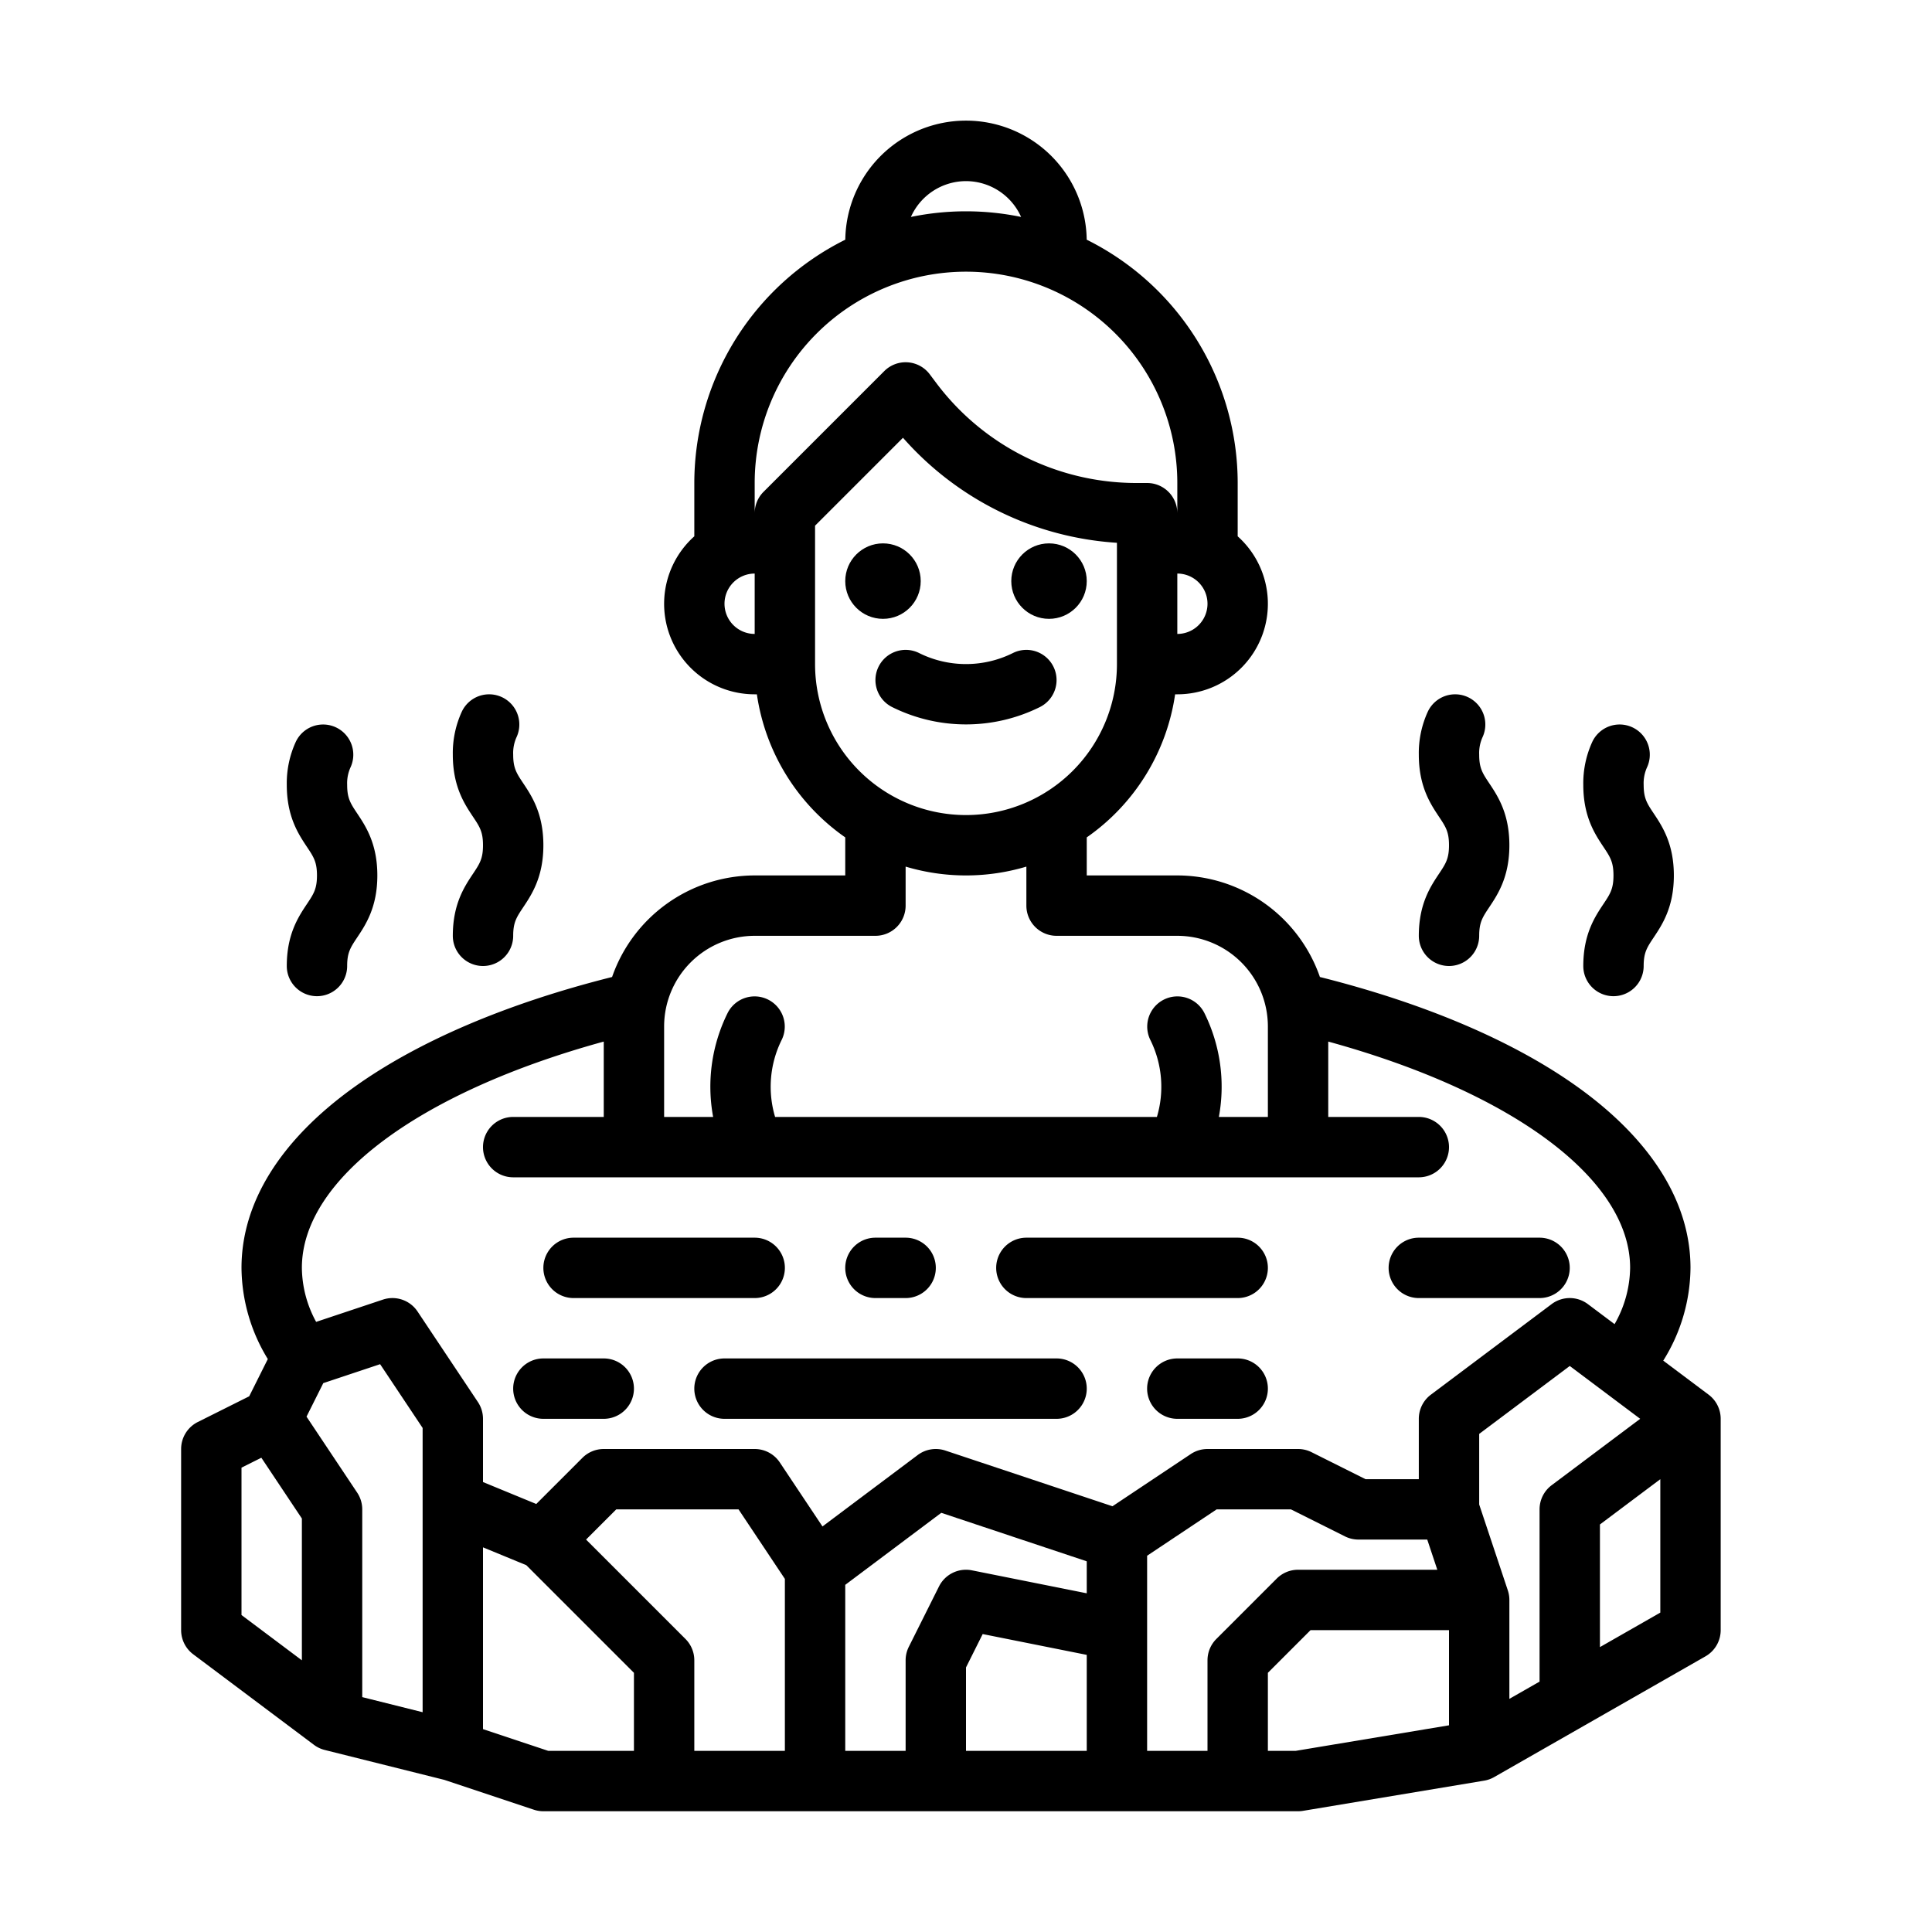
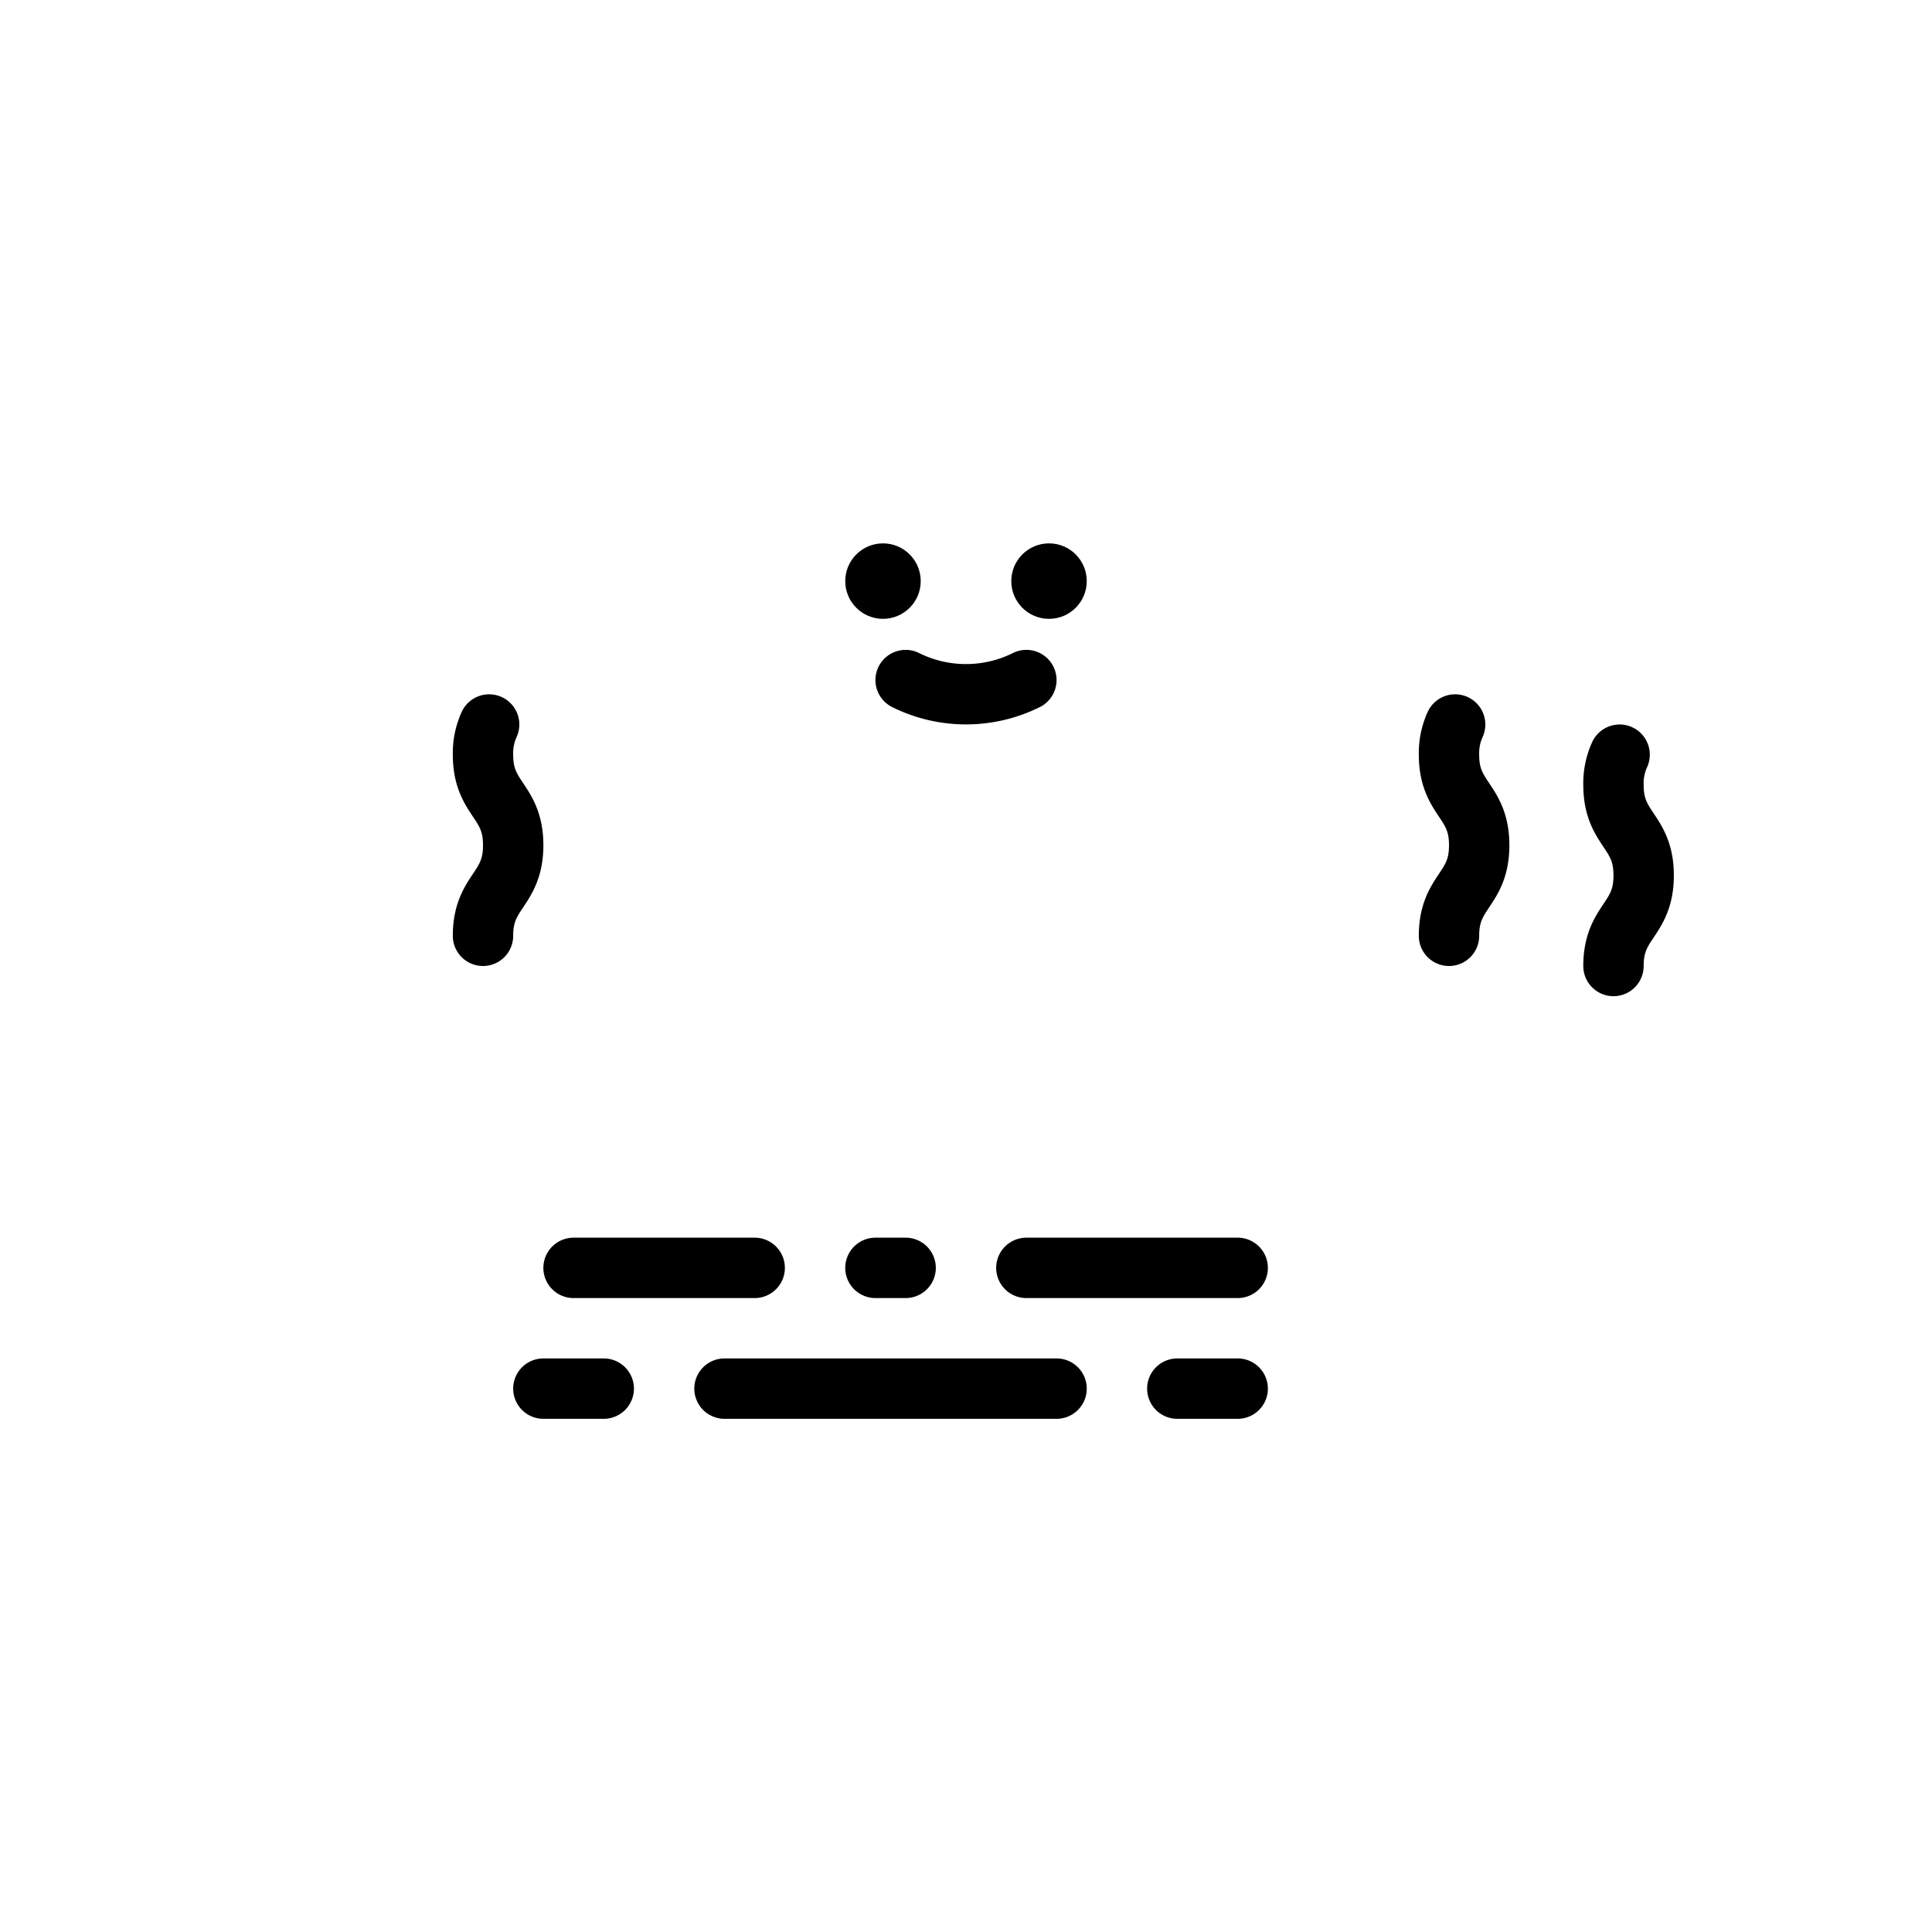
<svg xmlns="http://www.w3.org/2000/svg" viewBox="0 0 512 512" width="512" height="512">
  <g id="outline">
    <circle cx="278" cy="154" r="10" />
    <circle cx="234" cy="154" r="10" />
    <path d="M232.845,176.646a8,8,0,0,0,3.578,10.733,43.993,43.993,0,0,0,39.154,0,8,8,0,0,0-7.154-14.312,27.908,27.908,0,0,1-24.846,0A8,8,0,0,0,232.845,176.646Z" />
    <path d="M152,344h48a8,8,0,0,0,0-16H152a8,8,0,0,0,0,16Z" />
    <path d="M232,344h8a8,8,0,0,0,0-16h-8a8,8,0,0,0,0,16Z" />
    <path d="M272,344h56a8,8,0,0,0,0-16H272a8,8,0,0,0,0,16Z" />
-     <path d="M376,344h32a8,8,0,0,0,0-16H376a8,8,0,0,0,0,16Z" />
    <path d="M280,360H192a8,8,0,0,0,0,16h88a8,8,0,0,0,0-16Z" />
    <path d="M328,360H312a8,8,0,0,0,0,16h16a8,8,0,0,0,0-16Z" />
    <path d="M144,376h16a8,8,0,0,0,0-16H144a8,8,0,0,0,0,16Z" />
-     <path d="M452.8,369.6l-12.023-9.017A46.968,46.968,0,0,0,448,336c0-17.33-10.336-33.9-29.89-47.922-16.922-12.133-40.487-22.176-68.32-29.164A40.062,40.062,0,0,0,312,232H288V221.917A56.052,56.052,0,0,0,311.419,184H312a23.986,23.986,0,0,0,16-41.869V128a72.072,72.072,0,0,0-40.012-64.479,31.991,31.991,0,0,0-63.976,0A72.072,72.072,0,0,0,184,128v14.131A23.986,23.986,0,0,0,200,184h.581A56.052,56.052,0,0,0,224,221.917V232H200a40.062,40.062,0,0,0-37.791,26.915c-27.832,6.987-51.4,17.03-68.319,29.163C74.336,302.1,64,318.67,64,336a46.818,46.818,0,0,0,6.974,24.164l-4.937,9.873-13.615,6.808A8,8,0,0,0,48,384v48a8,8,0,0,0,3.2,6.4l32,24a8,8,0,0,0,2.86,1.361l31.7,7.926,23.707,7.9A8,8,0,0,0,144,480H344a8.046,8.046,0,0,0,1.315-.109l48-8a7.96,7.96,0,0,0,2.7-.97l55.958-31.975A8,8,0,0,0,456,432V376A8,8,0,0,0,452.8,369.6ZM408,400v45.643l-8,4.572V424a8.027,8.027,0,0,0-.41-2.53L392,398.7V380l24-18,18.667,14L411.2,393.6A8,8,0,0,0,408,400ZM312,168V152a8,8,0,0,1,0,16ZM256,48a16.013,16.013,0,0,1,14.6,9.491,72.247,72.247,0,0,0-29.2,0A16.013,16.013,0,0,1,256,48Zm-56,80a56,56,0,0,1,112,0v8a8,8,0,0,0-8-8h-3a66.317,66.317,0,0,1-52.8-26.4l-1.8-2.4a8,8,0,0,0-12.057-.857l-32,32A8,8,0,0,0,200,136Zm-8,32a8.009,8.009,0,0,1,8-8v16A8.009,8.009,0,0,1,192,160Zm24,16V139.313l23.3-23.3A82.523,82.523,0,0,0,296,143.845V176a40,40,0,0,1-80,0Zm-16,72h32a8,8,0,0,0,8-8V229.659a55.848,55.848,0,0,0,32,0V240a8,8,0,0,0,8,8h32a24.027,24.027,0,0,1,24,24v24H323.011a43.96,43.96,0,0,0-3.856-27.578,8,8,0,0,0-14.31,7.156A27.932,27.932,0,0,1,306.592,296H205.408a27.932,27.932,0,0,1,1.747-20.422,8,8,0,0,0-14.31-7.156A43.96,43.96,0,0,0,188.989,296H176V272A24.027,24.027,0,0,1,200,248Zm-40,28.029V296H136a8,8,0,0,0,0,16H376a8,8,0,0,0,0-16H352V276.028c48.937,13.449,80,36.5,80,59.972a30.682,30.682,0,0,1-4.121,14.91L420.8,345.6a8,8,0,0,0-9.6,0l-32,24A8,8,0,0,0,376,376v16H361.889l-14.311-7.155A7.994,7.994,0,0,0,344,384H320a8,8,0,0,0-4.438,1.344l-20.744,13.829L250.53,384.411a8,8,0,0,0-7.33,1.189l-25.235,18.926-11.309-16.964A8,8,0,0,0,200,384H160a8,8,0,0,0-5.657,2.343l-12.228,12.229L128,392.758V376a8,8,0,0,0-1.344-4.438l-16-24a8,8,0,0,0-9.186-3.151l-17.69,5.9A30.385,30.385,0,0,1,80,336C80,312.524,111.063,289.477,160,276.029Zm21.657,158.314L155.314,408l8-8h32.406L208,418.422V464H184V440A8,8,0,0,0,181.657,434.343ZM224,420l25.446-19.085L288,413.766v8.475l-30.431-6.086a8,8,0,0,0-8.724,4.267l-8,16A7.994,7.994,0,0,0,240,440v24H224Zm32,21.889,4.423-8.846L288,438.559V464H256ZM64,388.944l5.261-2.63L80,402.422V440L64,428Zm48,64.81-16-4V400a8,8,0,0,0-1.344-4.438L81.231,375.425l4.443-8.883,15.059-5.02L112,378.422Zm16,4.48V410.062l11.475,4.726L168,443.313V464H145.3Zm176-45.953L322.422,400h19.689l14.311,7.155A7.994,7.994,0,0,0,360,408h18.234l2.667,8H344a8,8,0,0,0-5.657,2.343l-16,16A8,8,0,0,0,320,440v24H304ZM343.338,464H336V443.314L347.313,432H384v25.223ZM424,436.5V404l16-12v35.357Z" />
    <path d="M376,248a8,8,0,0,0,16,0c0-3.578.888-4.91,2.656-7.563C396.911,237.054,400,232.421,400,224s-3.088-13.055-5.344-16.438C392.888,204.908,392,203.576,392,200a10.217,10.217,0,0,1,.877-4.612,8,8,0,1,0-14.5-6.772A26.323,26.323,0,0,0,376,200c0,8.422,3.089,13.055,5.344,16.438C383.112,219.089,384,220.421,384,224s-.888,4.91-2.656,7.563C379.089,234.945,376,239.578,376,248Z" />
    <path d="M419.588,256a8,8,0,0,0,16,0c0-3.578.888-4.91,2.656-7.563,2.255-3.383,5.344-8.016,5.344-16.438s-3.088-13.055-5.344-16.438c-1.768-2.653-2.656-3.985-2.656-7.563a10.217,10.217,0,0,1,.877-4.612,8,8,0,1,0-14.5-6.772A26.323,26.323,0,0,0,419.588,208c0,8.422,3.089,13.055,5.344,16.438,1.768,2.653,2.656,3.985,2.656,7.563s-.888,4.91-2.656,7.563C422.677,242.945,419.588,247.578,419.588,256Z" />
    <path d="M120,248a8,8,0,0,0,16,0c0-3.578.888-4.91,2.656-7.563C140.911,237.054,144,232.421,144,224s-3.089-13.055-5.344-16.438C136.888,204.908,136,203.576,136,200a10.217,10.217,0,0,1,.877-4.612,8,8,0,1,0-14.5-6.772A26.323,26.323,0,0,0,120,200c0,8.422,3.089,13.055,5.344,16.438C127.112,219.089,128,220.421,128,224s-.888,4.91-2.656,7.563C123.089,234.945,120,239.578,120,248Z" />
-     <path d="M76,256a8,8,0,0,0,16,0c0-3.578.888-4.91,2.656-7.563C96.911,245.054,100,240.421,100,232s-3.089-13.055-5.344-16.438C92.888,212.908,92,211.576,92,208a10.217,10.217,0,0,1,.877-4.612,8,8,0,1,0-14.5-6.772A26.323,26.323,0,0,0,76,208c0,8.422,3.089,13.055,5.344,16.438C83.112,227.089,84,228.421,84,232s-.888,4.91-2.656,7.563C79.089,242.945,76,247.578,76,256Z" />
  </g>
</svg>